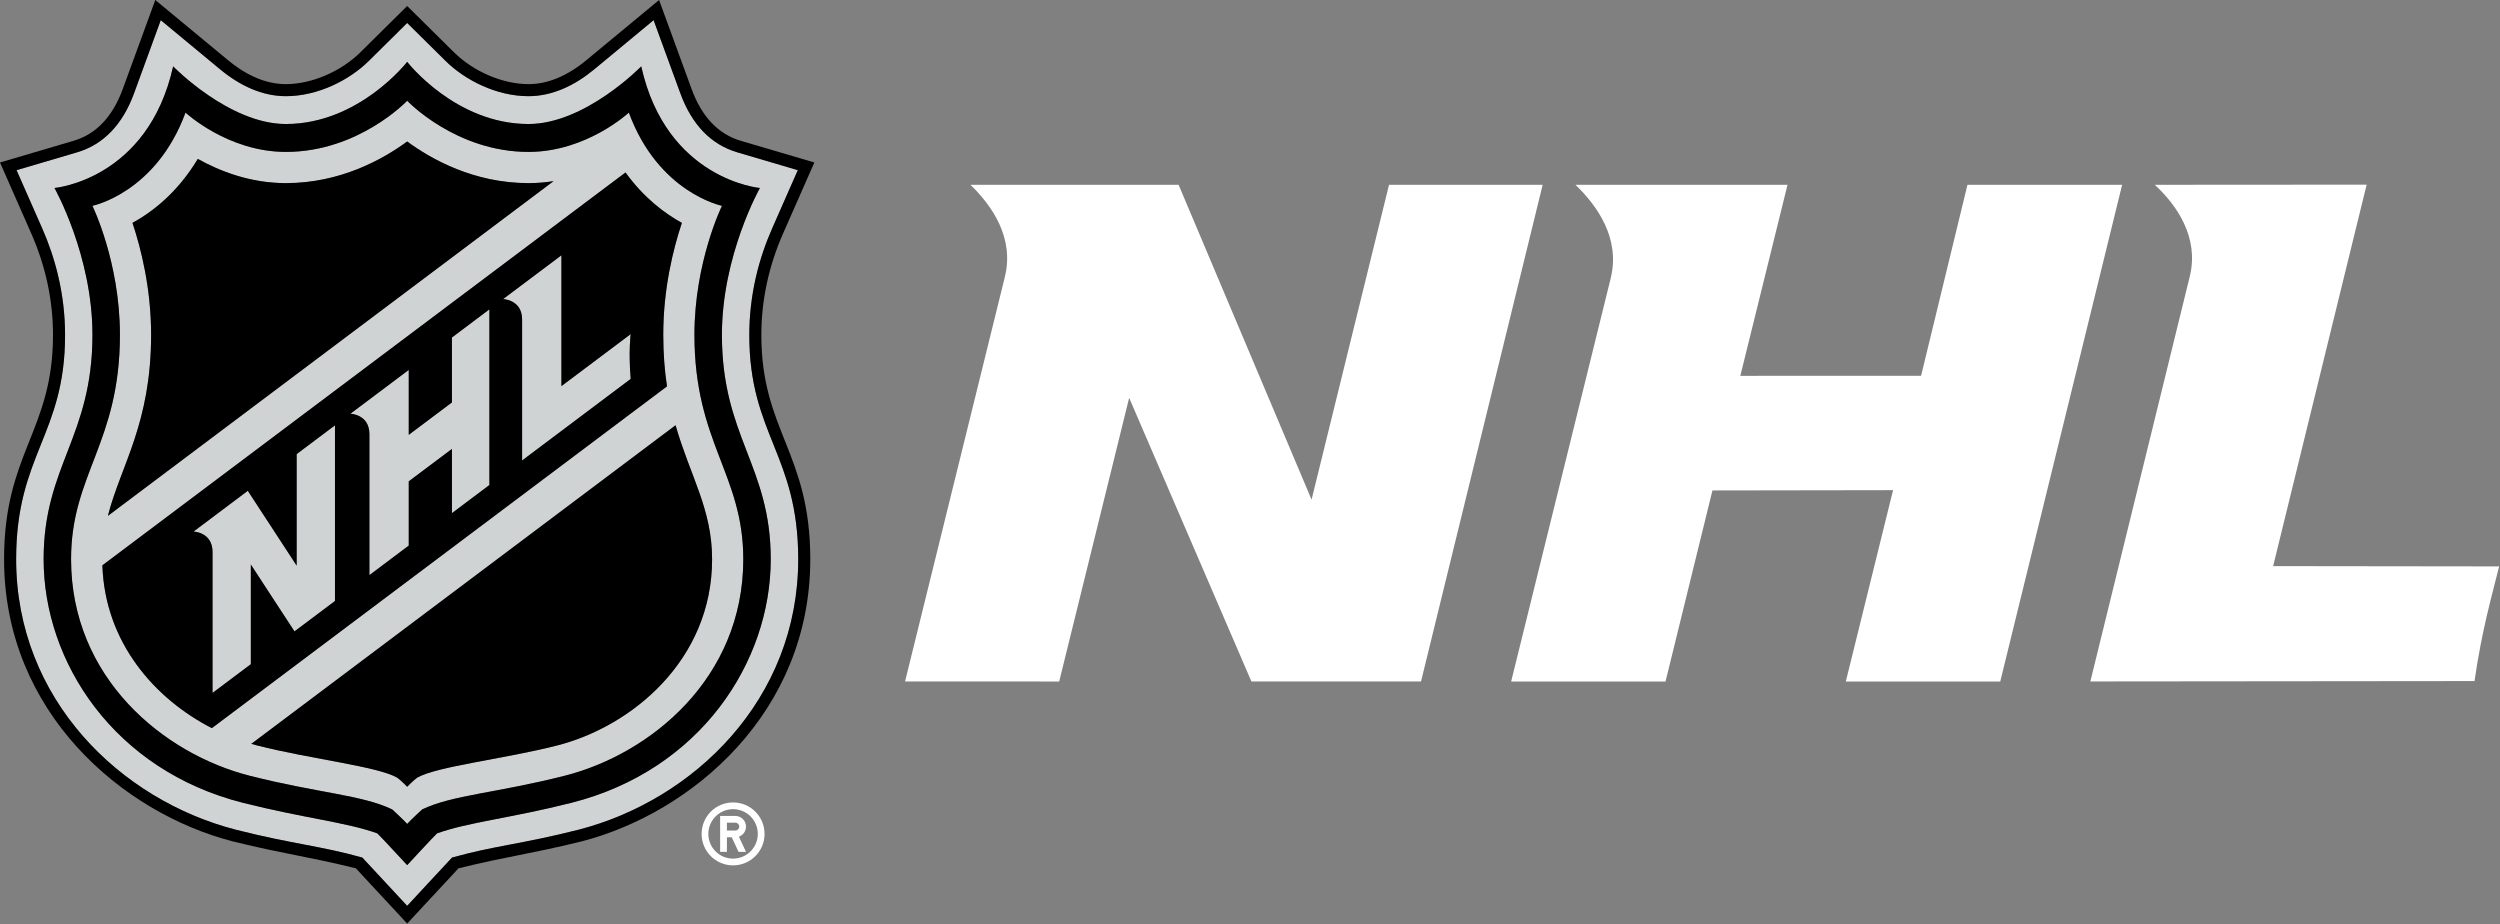
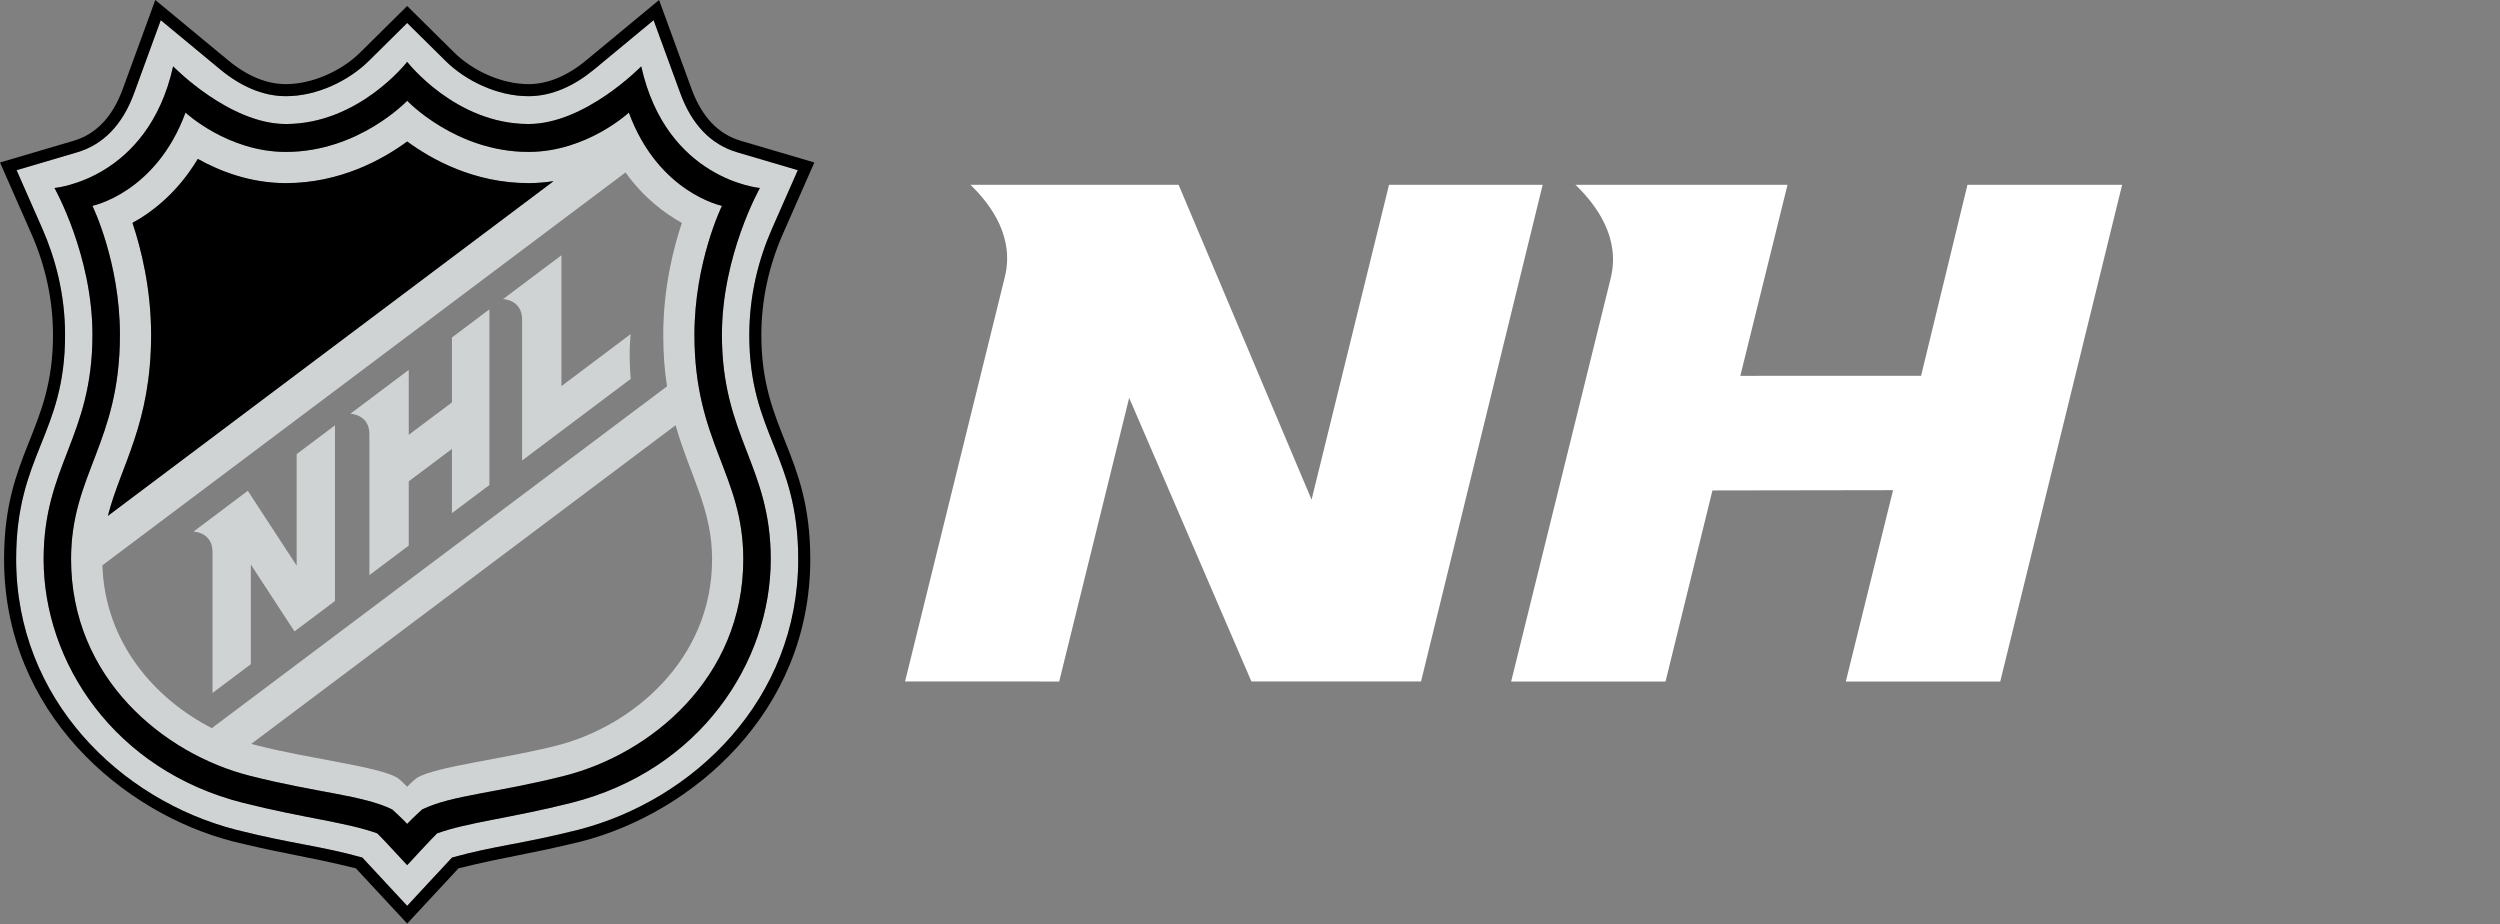
<svg xmlns="http://www.w3.org/2000/svg" viewBox="0 0 1558 576" fill="none">
  <rect x="0" y="0" width="1558" height="576" fill="#808080" stroke="none" />
-   <path d="M1364.7 172.133C1370.57 147.913 1356.52 127.753 1342.86 115.163L1474.9 115.073L1416.62 352.803L1557.47 352.983C1553.04 370.833 1546.68 392.703 1542.12 424.443L1302.71 424.683L1364.71 172.123L1364.7 172.133Z" fill="white" />
  <path d="M626.23 172.563C632.21 148.333 618.32 128.233 604.77 115.153L734.51 115.173L817.37 311.383L865.64 115.183L961.39 115.163L885.58 424.693H779.88L703.69 247.943L660.09 424.713L564.03 424.693L626.23 172.563Z" fill="white" />
  <path d="M1003.9 172.873C1009.71 148.563 995.5 128.303 981.83 115.163H1113.98L1084.57 234.223L1197.22 234.183L1226.12 115.173H1322.51L1246.55 424.713H1150.31L1179.76 305.463L1067.19 305.643L1037.96 424.713H941.75L1003.92 172.893L1003.9 172.873Z" fill="white" />
  <path d="M466.967 208.778C466.967 183.314 473.089 160.765 481.169 142.445L497.193 106.054L459.487 94.93C443.08 90.081 431.124 77.679 423.968 58.078L407.324 12.566L370.279 43.248C358.085 53.339 344.143 59.936 329.356 59.936C309.521 59.936 289.89 50.046 277.624 37.907L253.755 14.304L229.903 37.907C217.626 50.046 197.999 59.936 178.159 59.936C163.358 59.936 149.424 53.339 137.241 43.248L100.181 12.566L83.566 58.078C76.384 77.679 64.443 90.081 48.018 94.93L10.319 106.054L26.357 142.445C34.418 160.765 40.548 183.313 40.548 208.778C40.548 270.916 10.06 283.27 10.06 348.511C10.06 435.861 75.089 498.598 147.095 517.115C182.684 526.118 199.259 527.002 225.793 534.427C229.236 538.049 253.755 564.532 253.755 564.532C253.755 564.532 278.27 538.049 281.724 534.427C308.252 527.002 324.837 526.118 360.437 517.115C432.417 498.598 497.457 435.861 497.457 348.511C497.455 283.27 466.967 270.916 466.967 208.778ZM356.156 500.292C318.034 509.923 291.726 512.376 272.358 519.364C269.875 521.693 253.753 539.166 253.753 539.166C253.753 539.166 237.642 521.693 235.156 519.364C215.788 512.376 189.472 509.923 151.362 500.292C71.13 479.994 27.188 412.649 27.188 348.511C27.188 290.272 57.621 272.281 57.621 208.632C57.621 159.043 33.953 117.16 33.953 117.16C33.953 117.16 92.133 112.089 107.902 41.357C107.902 41.357 142.8 77.289 178.159 77.289C223.762 77.289 253.754 38.546 253.754 38.546C253.754 38.546 283.757 77.289 329.356 77.289C364.715 77.289 399.61 41.357 399.61 41.357C415.382 112.089 473.577 117.16 473.577 117.16C473.577 117.16 449.901 159.043 449.901 208.632C449.901 272.281 480.327 290.272 480.327 348.511C480.325 412.649 436.373 479.994 356.156 500.292Z" fill="#D0D3D4" />
  <path d="M432.773 208.632C432.773 163.241 449.936 128.262 449.936 128.262C449.936 128.262 410.343 120.274 391.898 70.162C391.898 70.162 365.619 94.674 329.355 94.674C283.927 94.674 253.753 62.777 253.753 62.777C253.753 62.777 223.589 94.674 178.158 94.674C141.894 94.674 115.615 70.162 115.615 70.162C97.175 120.273 57.577 128.262 57.577 128.262C57.577 128.262 74.736 163.241 74.736 208.632C74.736 275.99 44.291 295.472 44.291 348.511C44.291 422.645 102.07 469.843 155.628 483.454C198.058 494.224 225.79 495.436 244.417 504.431C244.417 504.431 251.189 510.623 253.752 513.478C256.329 510.623 263.102 504.431 263.102 504.431C281.714 495.435 309.461 494.223 351.88 483.454C405.446 469.843 463.22 422.645 463.22 348.511C463.221 295.472 432.773 275.991 432.773 208.632ZM94.178 208.632C94.178 179.841 87.932 154.983 82.569 138.893C95.066 132.03 110.761 119.905 123.272 99.026C136.719 106.54 155.761 114.123 178.159 114.123C212.09 114.123 238.595 99.311 253.754 88.179C268.912 99.311 295.428 114.123 329.356 114.123C334.766 114.123 339.98 113.67 344.978 112.889L67.238 321.48C75.241 290.083 94.178 264.089 94.178 208.632ZM132.015 453.78C96.47 435.526 65.362 400.448 63.81 352.3L389.82 107.477C401.196 123.263 414.24 133.022 424.949 138.892C419.582 154.982 413.339 179.84 413.339 208.631C413.339 220.609 414.212 231.179 415.676 240.765L132.015 453.78ZM347.091 464.602C313.492 473.152 272.387 477.54 259.978 484.631C257.178 486.675 253.753 490.319 253.753 490.319C253.753 490.319 250.329 486.676 247.535 484.631C235.119 477.541 194.013 473.152 160.415 464.602C159.141 464.28 157.885 463.93 156.614 463.572L421.013 265.009C430.012 296.524 443.776 317.158 443.776 348.512C443.776 411.423 393.658 452.766 347.091 464.602Z" fill="#D0D3D4" />
  <path d="M184.88 352.505L154.428 305.861L120.599 331.271C120.599 331.271 132.45 331.593 132.45 344.013V431.831L156.322 413.919V351.811L183.517 393.482L208.756 374.541V265.067L184.88 282.986V352.505Z" fill="#D0D3D4" />
  <path d="M281.646 250.785L254.731 270.988V230.526L218.365 257.831C218.365 257.831 230.215 258.167 230.215 270.594V358.419L254.73 340.004V299.961L281.645 279.765V319.793L304.988 302.262V192.78L281.645 210.326L281.646 250.785Z" fill="#D0D3D4" />
  <path d="M349.88 240.613V159.089L313.521 186.387C313.521 186.387 325.376 186.712 325.376 199.128V286.964L393.052 236.125C391.595 218.601 393.052 208.2 393.052 208.2L349.88 240.613Z" fill="#D0D3D4" />
  <path d="M399.608 41.357C399.608 41.357 364.713 77.289 329.354 77.289C283.755 77.289 253.752 38.546 253.752 38.546C253.752 38.546 223.76 77.289 178.157 77.289C142.798 77.289 107.9 41.357 107.9 41.357C92.132 112.089 33.951 117.16 33.951 117.16C33.951 117.16 57.619 159.043 57.619 208.632C57.619 272.281 27.186 290.272 27.186 348.511C27.186 412.649 71.128 479.993 151.36 500.292C189.471 509.923 215.786 512.376 235.154 519.364C237.64 521.693 253.751 539.166 253.751 539.166C253.751 539.166 269.873 521.693 272.356 519.364C291.724 512.376 318.032 509.923 356.154 500.292C436.371 479.994 480.323 412.649 480.323 348.511C480.323 290.272 449.897 272.281 449.897 208.632C449.897 159.043 473.573 117.16 473.573 117.16C473.573 117.16 415.38 112.089 399.608 41.357ZM432.773 208.632C432.773 275.99 463.221 295.472 463.221 348.511C463.221 422.645 405.447 469.843 351.881 483.454C309.462 494.224 281.715 495.436 263.103 504.431C263.103 504.431 256.33 510.623 253.753 513.478C251.19 510.623 244.418 504.431 244.418 504.431C225.791 495.435 198.059 494.223 155.629 483.454C102.071 469.843 44.292 422.645 44.292 348.511C44.292 295.472 74.737 275.99 74.737 208.632C74.737 163.241 57.578 128.262 57.578 128.262C57.578 128.262 97.175 120.274 115.616 70.162C115.616 70.162 141.895 94.674 178.159 94.674C223.591 94.674 253.754 62.777 253.754 62.777C253.754 62.777 283.928 94.674 329.356 94.674C365.62 94.674 391.899 70.162 391.899 70.162C410.343 120.273 449.937 128.262 449.937 128.262C449.937 128.262 432.773 163.241 432.773 208.632Z" fill="black" />
  <path d="M431.013 55.5L410.732 0L365.483 37.451C353.497 47.385 341.329 52.43 329.354 52.43C313.327 52.43 295.098 44.635 282.9 32.573L253.752 3.735L224.607 32.573C212.414 44.636 194.185 52.43 178.157 52.43C166.175 52.43 154.021 47.385 142.032 37.451L96.776 0L76.495 55.5C70.193 72.747 59.898 83.601 45.901 87.734L0 101.26L19.47 145.48C28.466 165.888 33.029 187.173 33.029 208.778C33.029 268.535 2.54 282.138 2.54 348.511C2.54 444.135 76.496 506.718 145.197 524.395C179.925 532.858 190.413 533.413 221.767 541.138C224.326 543.884 253.752 575.566 253.752 575.566C253.752 575.566 283.178 543.884 285.729 541.138C317.087 533.413 327.579 532.858 362.299 524.395C431.004 506.718 504.967 444.135 504.967 348.511C504.967 282.138 474.471 268.535 474.471 208.778C474.471 187.173 479.027 165.888 488.027 145.48L507.508 101.26L461.617 87.734C447.599 83.601 437.319 72.747 431.013 55.5ZM481.169 142.445C473.089 160.765 466.967 183.313 466.967 208.778C466.967 270.916 497.455 283.27 497.455 348.511C497.455 435.861 432.415 498.598 360.435 517.115C324.835 526.118 308.25 527.002 281.722 534.427C278.268 538.049 253.753 564.532 253.753 564.532C253.753 564.532 229.234 538.049 225.791 534.427C199.257 527.002 182.682 526.118 147.093 517.115C75.088 498.598 10.058 435.861 10.058 348.511C10.058 283.27 40.546 270.916 40.546 208.778C40.546 183.314 34.416 160.765 26.355 142.445L10.317 106.054L48.016 94.93C64.441 90.081 76.383 77.679 83.564 58.078L100.179 12.566L137.239 43.248C149.422 53.339 163.357 59.936 178.157 59.936C197.996 59.936 217.623 50.046 229.901 37.907L253.753 14.304L277.622 37.907C289.889 50.046 309.519 59.936 329.354 59.936C344.14 59.936 358.083 53.339 370.277 43.248L407.322 12.566L423.966 58.078C431.122 77.679 443.079 90.081 459.485 94.93L497.191 106.054L481.169 142.445Z" fill="black" />
-   <path d="M389.82 107.478L63.81 352.301C65.361 400.449 96.47 435.526 132.015 453.781L415.676 240.768C414.212 231.181 413.339 220.612 413.339 208.634C413.339 179.843 419.582 154.985 424.949 138.895C414.241 133.023 401.197 123.264 389.82 107.478ZM208.756 374.542L183.517 393.483L156.322 351.812V413.92L132.45 431.832V344.013C132.45 331.593 120.599 331.271 120.599 331.271L154.428 305.861L184.88 352.505V282.985L208.756 265.066V374.542ZM304.989 302.263L281.646 319.794V279.766L254.731 299.962V340.005L230.216 358.42V270.595C230.216 258.168 218.366 257.832 218.366 257.832L254.732 230.527V270.989L281.647 250.786V210.327L304.99 192.781V302.263H304.989ZM393.052 236.127L325.376 286.966V199.13C325.376 186.714 313.521 186.389 313.521 186.389L349.88 159.091V240.615L393.052 208.203C393.052 208.203 391.595 218.603 393.052 236.127Z" fill="black" />
  <path d="M329.355 114.123C295.428 114.123 268.911 99.311 253.753 88.179C238.594 99.311 212.089 114.123 178.158 114.123C155.76 114.123 136.718 106.54 123.271 99.026C110.76 119.905 95.065 132.03 82.568 138.893C87.931 154.983 94.177 179.841 94.177 208.632C94.177 264.089 75.24 290.082 67.238 321.48L344.977 112.888C339.979 113.67 334.765 114.123 329.355 114.123Z" fill="black" />
-   <path d="M156.615 463.572C157.885 463.929 159.141 464.28 160.416 464.602C194.014 473.152 235.12 477.54 247.536 484.631C250.329 486.675 253.754 490.319 253.754 490.319C253.754 490.319 257.178 486.676 259.979 484.631C272.388 477.541 313.493 473.152 347.092 464.602C393.659 452.766 443.777 411.424 443.777 348.512C443.777 317.158 430.013 296.524 421.014 265.009L156.615 463.572Z" fill="black" />
-   <path d="M476.474 519.686C476.474 508.85 467.686 500.073 456.847 500.073C446.011 500.073 437.242 508.849 437.242 519.686C437.242 530.529 446.012 539.298 456.847 539.298C467.686 539.298 476.474 530.529 476.474 519.686ZM441.44 519.686C441.44 511.179 448.337 504.279 456.847 504.279C465.364 504.279 472.265 511.179 472.265 519.686C472.265 528.207 465.364 535.092 456.847 535.092C448.337 535.092 441.44 528.207 441.44 519.686Z" fill="white" />
-   <path d="M464.912 530.894L460.483 521.401C463.075 520.489 464.912 518.036 464.912 515.144C464.912 511.457 461.94 508.493 458.257 508.493H448.79V530.895H453.011V521.782H456.016L460.273 530.895L464.912 530.894ZM458.256 517.583H453.009V512.691H458.256C459.61 512.691 460.709 513.779 460.709 515.144C460.709 516.487 459.61 517.583 458.256 517.583Z" fill="white" />
</svg>